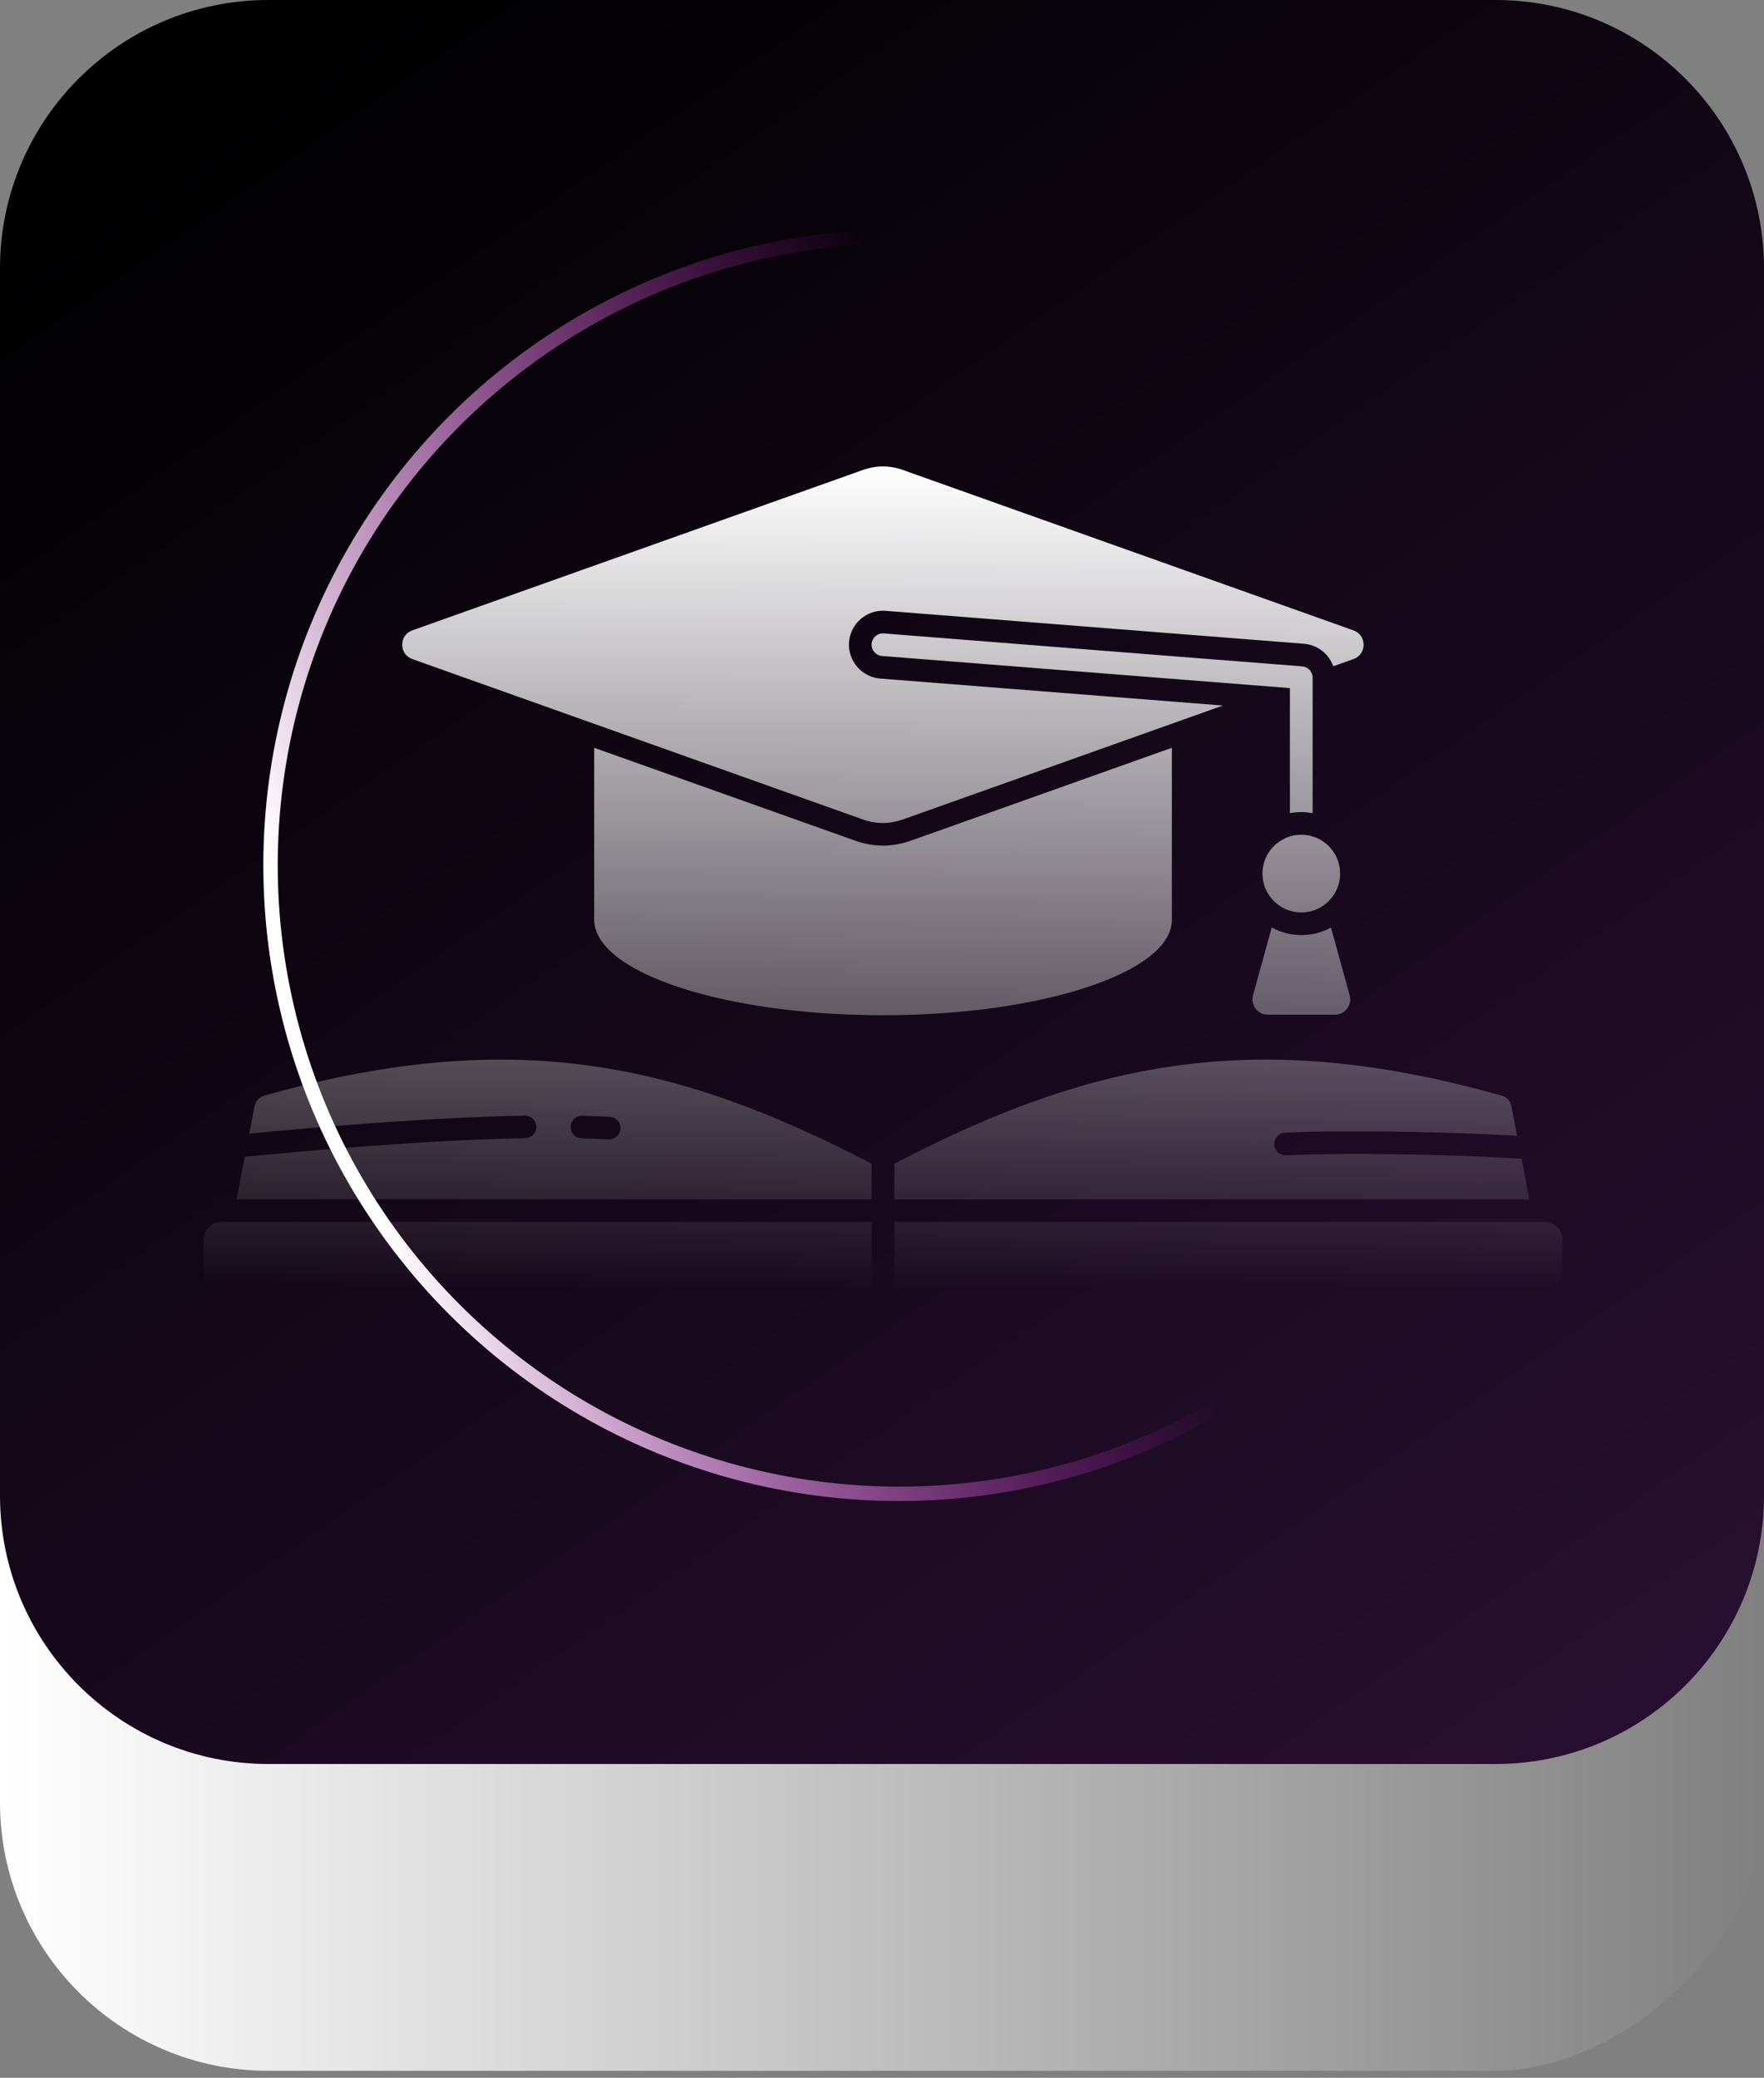
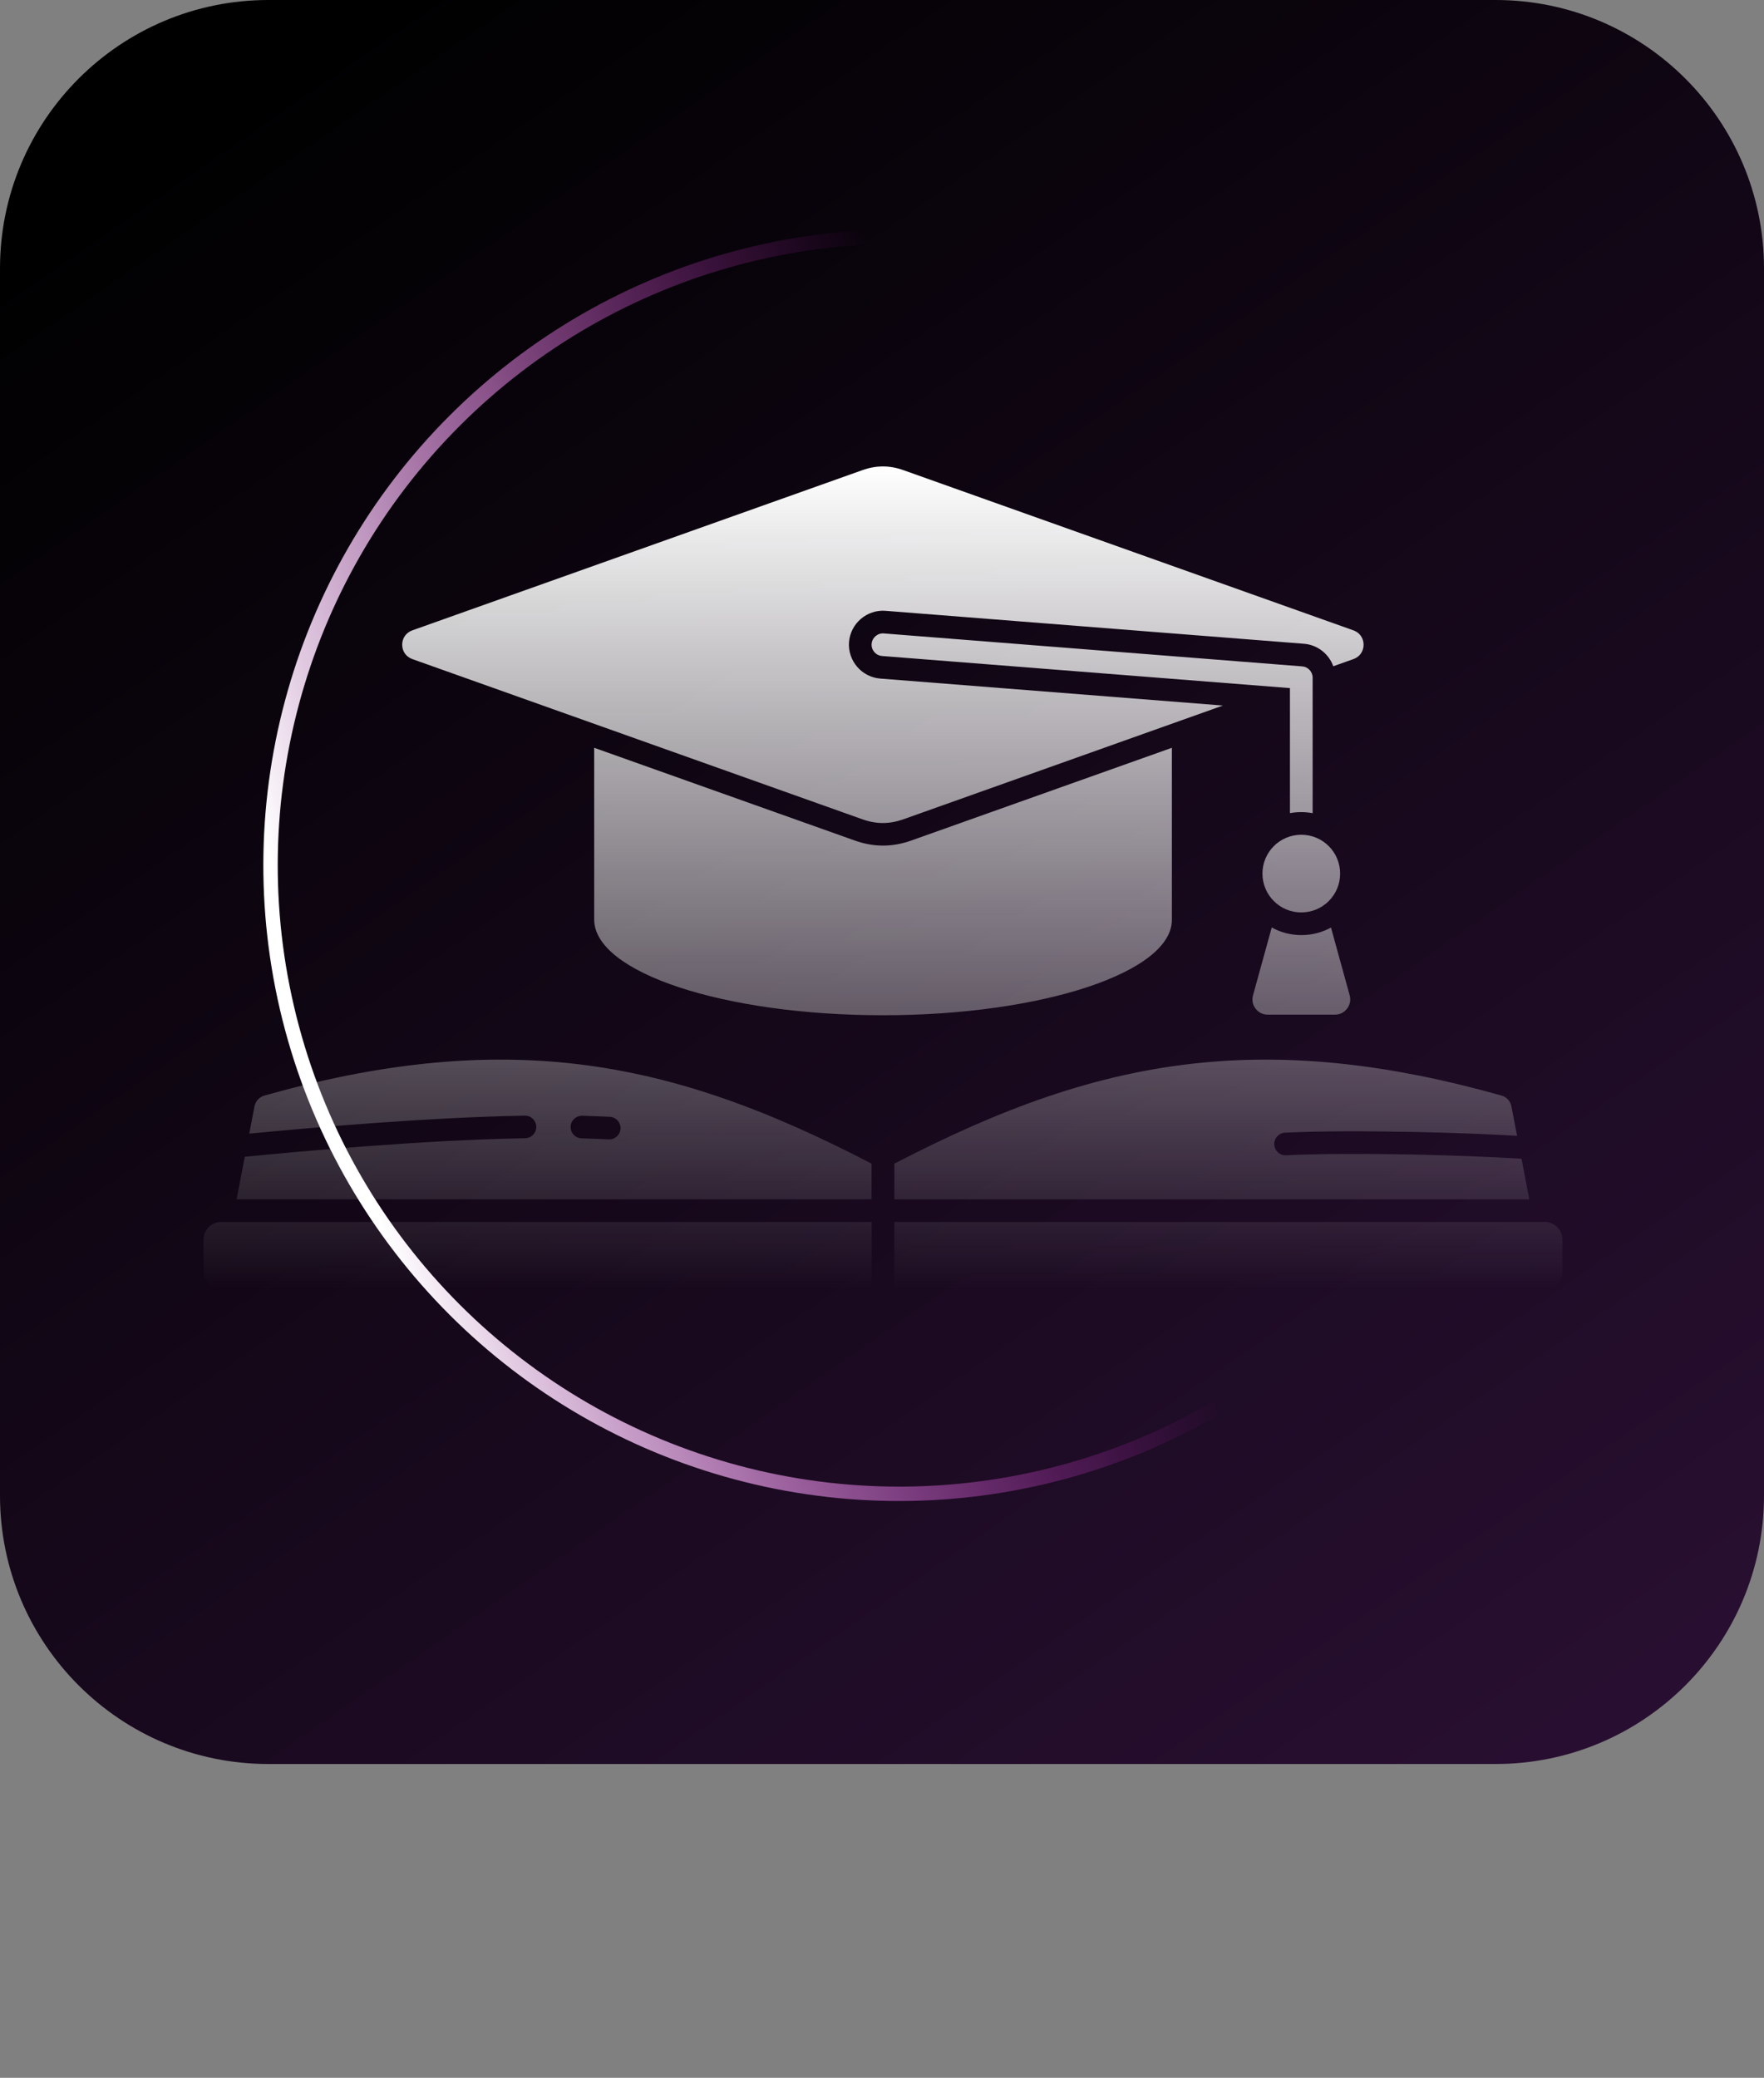
<svg xmlns="http://www.w3.org/2000/svg" width="208" height="245" viewBox="0 0 208 245" fill="none">
  <rect x="0" y="0" width="208" height="245" fill="#808080" stroke="none" />
-   <rect y="244.174" width="212.522" height="208" rx="31.652" transform="rotate(-90 0 244.174)" fill="url(#paint0_linear_297_577)" />
  <path d="M176.348 -7.70841e-06C193.829 -8.47253e-06 208 14.171 208 31.652L208 176.348C208 193.829 193.829 208 176.348 208L31.652 208C14.171 208 -6.19441e-07 193.829 -1.38356e-06 176.348L-7.70841e-06 31.652C-8.47253e-06 14.171 14.171 -6.19441e-07 31.652 -1.38356e-06L176.348 -7.70841e-06Z" fill="url(#paint1_linear_297_577)" />
  <path fill-rule="evenodd" clip-rule="evenodd" d="M138.179 88.175V108.397C138.3 114.609 122.937 119.71 104.121 119.71C85.311 119.71 70.024 114.654 70.062 108.397V88.175L100.812 99.117C103.019 99.903 105.226 99.903 107.432 99.117L138.179 88.175ZM26.093 144.088H102.782V151.992H26.093C24.945 151.992 24 151.055 24 149.899V146.174C24 145.025 24.937 144.08 26.093 144.08V144.088ZM105.455 144.088H182.144C183.293 144.088 184.237 145.025 184.237 146.181V149.907C184.237 151.055 183.3 152 182.144 152H105.455V144.088ZM177.035 129.178C163.636 125.4 152.325 124.289 141.864 125.294C129.199 126.503 117.788 130.811 105.455 137.211V141.421H180.33L179.408 136.629C175.78 136.41 171.148 136.229 166.508 136.131C161.059 136.025 155.573 136.032 151.643 136.221C150.91 136.259 150.283 135.685 150.253 134.952C150.215 134.219 150.789 133.591 151.522 133.561C155.49 133.365 161.044 133.357 166.561 133.471C170.989 133.561 175.372 133.72 178.886 133.924L178.221 130.47C178.1 129.836 177.655 129.352 177.035 129.178ZM102.78 137.211C90.606 130.894 79.331 126.616 66.862 125.339C56.268 124.259 44.804 125.339 31.193 129.178C30.573 129.352 30.127 129.836 30.006 130.47L29.387 133.674C36.135 133.017 50.433 131.747 61.882 131.551C62.615 131.536 63.219 132.125 63.234 132.858C63.25 133.591 62.66 134.196 61.927 134.211C50.138 134.415 35.199 135.775 28.865 136.402L27.898 141.42H102.772V137.211L102.78 137.211ZM68.584 134.226C67.851 134.211 67.269 133.599 67.284 132.866C67.3 132.133 67.912 131.551 68.645 131.566C69.219 131.581 69.763 131.596 70.277 131.619C70.851 131.642 71.395 131.664 71.902 131.687C72.635 131.725 73.202 132.344 73.171 133.077C73.134 133.81 72.514 134.377 71.781 134.347C71.214 134.317 70.685 134.294 70.186 134.279C69.627 134.256 69.091 134.241 68.584 134.226ZM153.441 98.429C155.972 98.429 158.02 100.477 158.02 103.008C158.02 105.54 155.972 107.588 153.441 107.588C150.909 107.588 148.861 105.54 148.861 103.008C148.861 100.477 150.909 98.429 153.441 98.429ZM104.003 77.351L152.102 81.137V95.881C152.533 95.798 152.979 95.76 153.44 95.76C153.893 95.76 154.339 95.805 154.777 95.881V79.906C154.777 79.21 154.241 78.628 153.545 78.576L104.214 74.691C103.481 74.631 102.838 75.183 102.778 75.915C102.717 76.648 103.27 77.291 104.003 77.351ZM156.939 109.363L159.145 117.358C159.296 117.917 159.19 118.461 158.843 118.93C158.488 119.391 157.989 119.64 157.415 119.64H149.48C148.898 119.64 148.399 119.391 148.051 118.93C147.696 118.469 147.598 117.917 147.749 117.358L149.956 109.363C150.991 109.937 152.185 110.262 153.455 110.262C154.724 110.262 155.918 109.937 156.954 109.363H156.939ZM106.52 55.436C104.895 54.855 103.323 54.855 101.691 55.436L48.617 74.329C47.884 74.586 47.423 75.251 47.423 76.022C47.423 76.8 47.892 77.457 48.617 77.714L101.691 96.607C103.315 97.189 104.887 97.189 106.52 96.607L144.199 83.193L103.792 80.012C101.6 79.838 99.938 77.903 100.112 75.704C100.285 73.513 102.22 71.85 104.419 72.024L153.751 75.908C155.368 76.037 156.691 77.11 157.212 78.561L159.593 77.714C160.326 77.457 160.787 76.792 160.787 76.022C160.787 75.243 160.318 74.586 159.593 74.329L106.52 55.436Z" fill="url(#paint2_linear_297_577)" />
  <circle cx="106.021" cy="102.021" r="74.12" transform="rotate(-135 106.021 102.021)" stroke="url(#paint3_linear_297_577)" stroke-width="1.698" />
  <defs>
    <linearGradient id="paint0_linear_297_577" x1="106.261" y1="244.174" x2="106.261" y2="452.174" gradientUnits="userSpaceOnUse">
      <stop stop-color="white" />
      <stop offset="1" stop-color="white" stop-opacity="0" />
    </linearGradient>
    <linearGradient id="paint1_linear_297_577" x1="-1.83789e-05" y1="26.918" x2="242.15" y2="376.148" gradientUnits="userSpaceOnUse">
      <stop />
      <stop offset="0.591" stop-color="#280F31" />
    </linearGradient>
    <linearGradient id="paint2_linear_297_577" x1="104.736" y1="55" x2="104.736" y2="152" gradientUnits="userSpaceOnUse">
      <stop stop-color="white" />
      <stop offset="1" stop-color="white" stop-opacity="0" />
    </linearGradient>
    <linearGradient id="paint3_linear_297_577" x1="134.35" y1="36.961" x2="92.559" y2="115.215" gradientUnits="userSpaceOnUse">
      <stop stop-color="white" />
      <stop offset="1" stop-color="#EC1BEB" stop-opacity="0" />
    </linearGradient>
  </defs>
</svg>